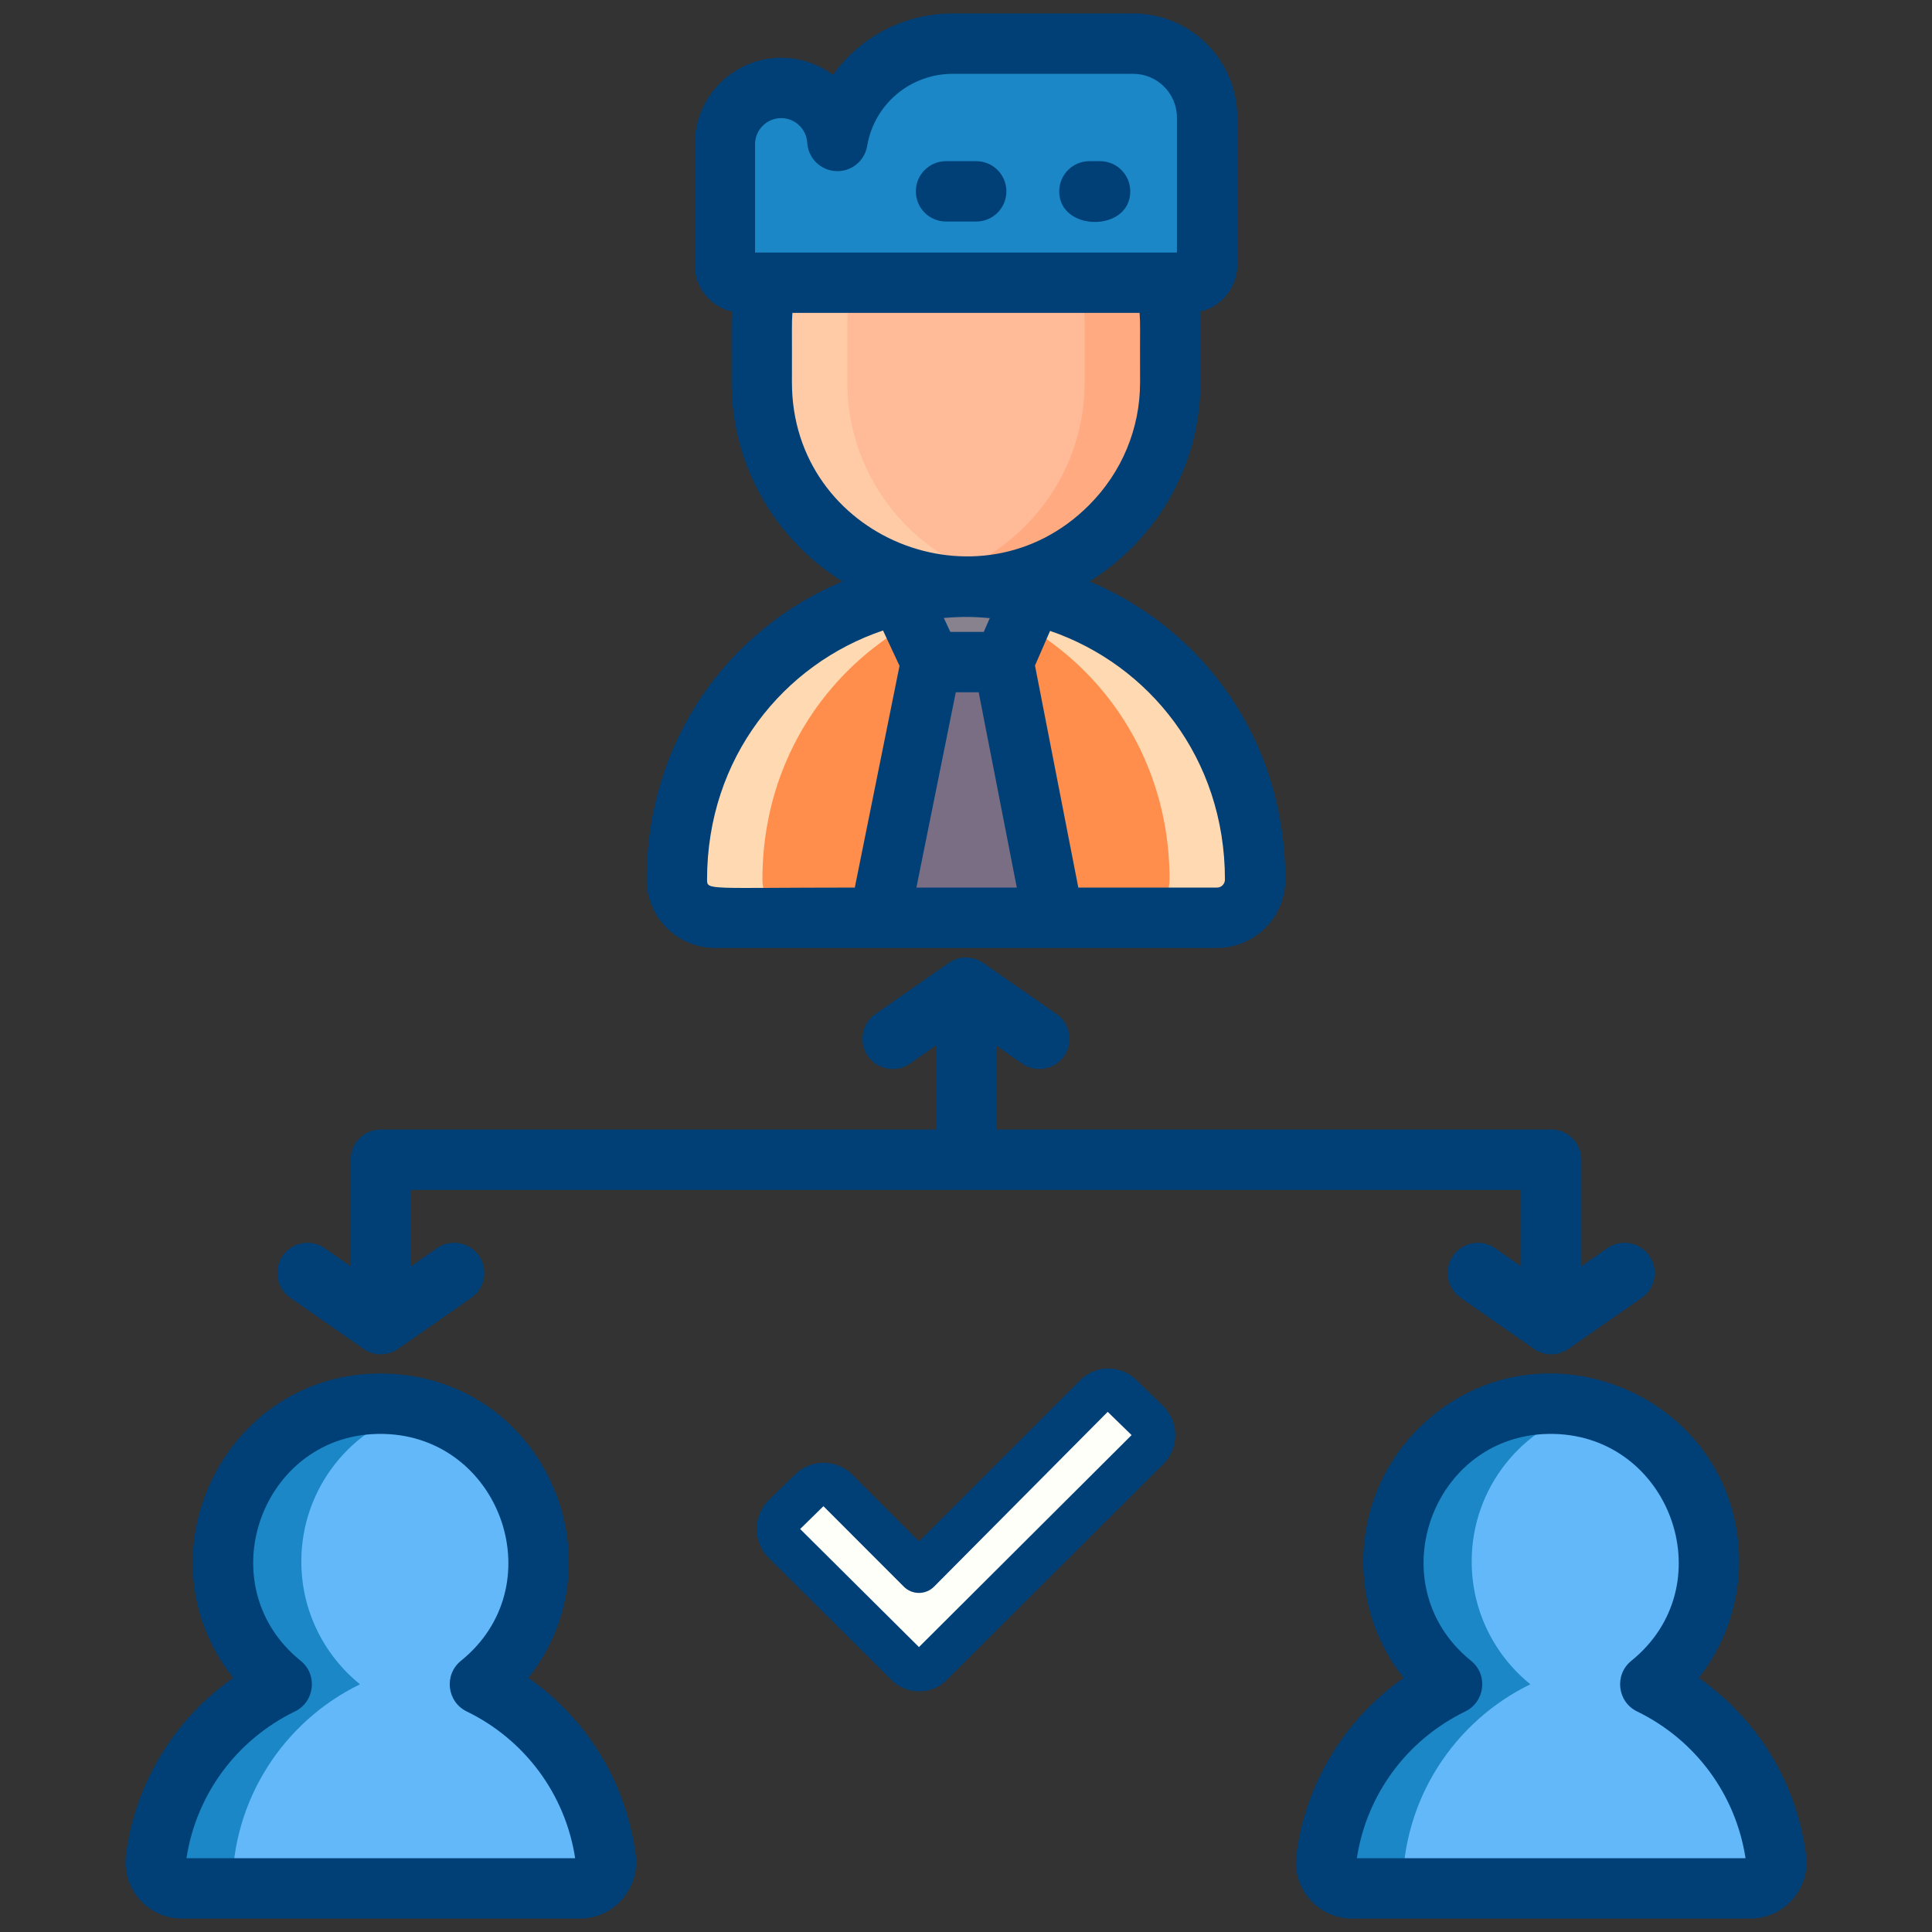
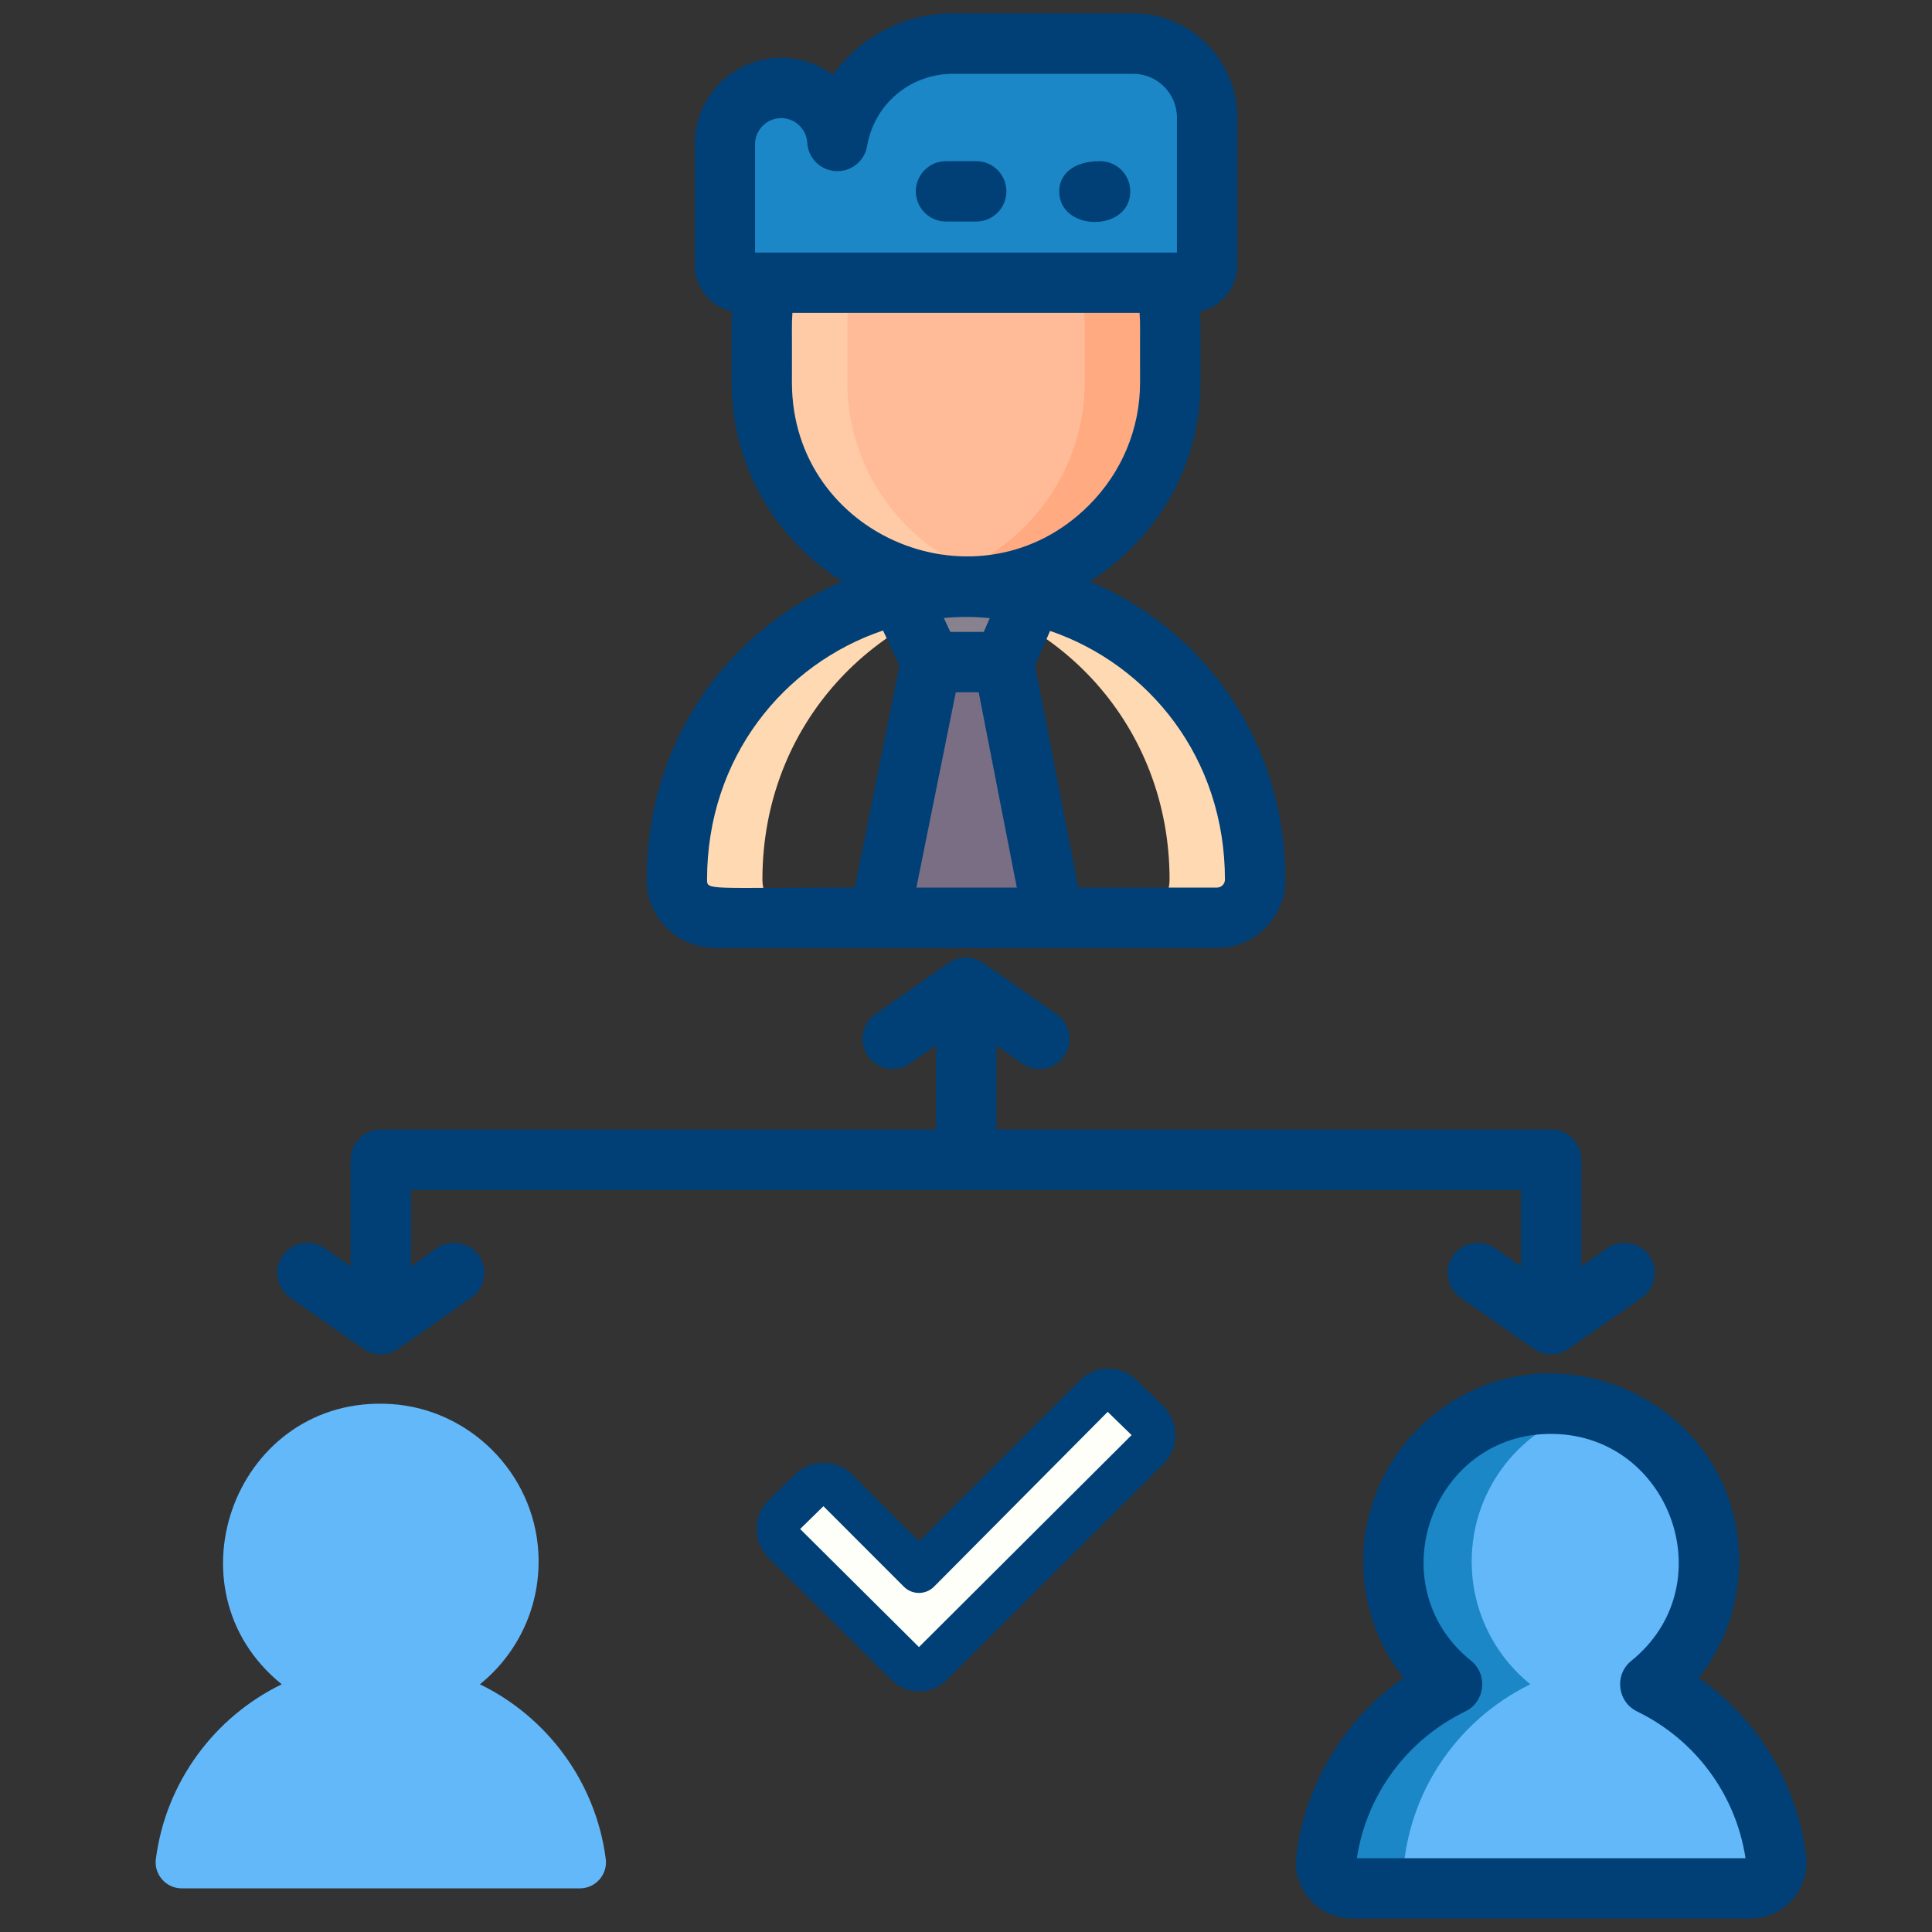
<svg xmlns="http://www.w3.org/2000/svg" width="120" height="120" viewBox="0 0 120 120" fill="none">
  <rect x="0" y="0" width="120" height="120" fill="#333333" stroke="none" />
-   <path d="M77.958 54.634C77.958 55.942 76.896 57.004 75.587 57.004H44.412C43.104 57.004 42.042 55.943 42.042 54.634C42.042 38.271 61.463 30.469 72.698 41.703C75.965 44.971 77.958 49.39 77.958 54.634Z" fill="#FF8D4B" />
  <path d="M62.657 36.64C54.498 37.807 47.355 44.858 47.355 54.635C47.355 55.943 48.419 57.006 49.726 57.006H44.411C43.103 57.006 42.04 55.943 42.04 54.635C42.04 43.087 52.032 35.073 62.657 36.64Z" fill="#FFD9B1" />
  <path d="M47.315 20.202V23.751C47.315 30.727 53.023 36.435 59.999 36.435C66.967 36.435 72.684 30.736 72.684 23.751V20.202C72.684 13.228 67.054 7.561 60.079 7.517C53.043 7.473 47.315 13.165 47.315 20.202Z" fill="#FFBB98" />
  <path d="M77.959 54.635C77.959 55.943 76.896 57.006 75.588 57.006H70.273C71.581 57.006 72.644 55.943 72.644 54.635C72.644 45.063 65.732 37.863 57.342 36.639C68.039 35.069 77.959 43.149 77.959 54.635Z" fill="#FFD9B1" />
  <path d="M64.162 36.927L62.332 41.123H57.831L55.87 36.92C58.596 36.281 61.447 36.286 64.162 36.927Z" fill="#87828E" />
  <path d="M57.831 41.123L54.629 57.006H65.432L62.332 41.123H57.831Z" fill="#796E84" />
  <path d="M62.657 36.151C54.838 37.863 47.313 31.814 47.313 23.752V20.201C47.313 13.191 53.001 7.518 60.003 7.518H60.081C60.967 7.525 61.828 7.62 62.661 7.798C56.931 9.017 52.628 14.106 52.628 20.201V23.752C52.629 29.818 56.945 34.921 62.657 36.151Z" fill="#FFCAA6" />
  <path d="M72.686 20.2V23.751C72.686 27.241 71.258 30.41 68.958 32.71C65.815 35.858 61.387 37.037 57.342 36.151C59.769 35.63 61.945 34.411 63.643 32.71C65.942 30.41 67.371 27.242 67.371 23.751V20.2C67.371 14.112 63.075 9.016 57.346 7.797C58.203 7.613 59.093 7.517 60.003 7.517H60.081C67.055 7.56 72.686 13.226 72.686 20.2Z" fill="#FFAA80" />
  <path d="M70.385 2.71H59.177C55.58 2.71 52.594 5.324 52.011 8.756C51.904 6.919 50.385 5.462 48.522 5.462C46.589 5.462 45.022 7.029 45.022 8.962V16.45C45.022 17.063 45.519 17.56 46.132 17.56H73.867C74.48 17.56 74.977 17.063 74.977 16.45V7.303C74.978 4.766 72.921 2.71 70.385 2.71Z" fill="#1B87C6" />
  <path d="M29.808 104.614C32.178 102.699 33.639 99.703 33.435 96.374C33.137 91.492 29.175 87.518 24.294 87.208C14.714 86.599 10.127 98.657 17.498 104.614C13.323 106.645 10.301 110.677 9.681 115.463C9.555 116.432 10.315 117.29 11.291 117.29H36.014C36.991 117.29 37.75 116.432 37.625 115.463C37.005 110.677 33.983 106.645 29.808 104.614Z" fill="#63B8FA" />
-   <path d="M22.36 104.614C17.666 106.899 14.427 111.717 14.427 117.29H11.291C10.314 117.29 9.555 116.432 9.681 115.463C10.301 110.678 13.324 106.645 17.497 104.614C10.774 99.177 13.908 88.35 22.386 87.269C23.677 87.104 24.921 87.196 26.085 87.492C21.848 88.572 18.716 92.414 18.716 96.988C18.716 100.068 20.139 102.818 22.36 104.614Z" fill="#1B87C6" />
  <path d="M102.502 104.614C104.872 102.699 106.332 99.703 106.129 96.374C105.831 91.492 101.869 87.518 96.988 87.208C87.408 86.599 82.821 98.657 90.192 104.614C86.017 106.645 82.995 110.677 82.375 115.463C82.249 116.432 83.009 117.29 83.985 117.29H108.708C109.685 117.29 110.444 116.432 110.318 115.463C109.699 110.677 106.677 106.645 102.502 104.614Z" fill="#63B8FA" />
  <path d="M95.054 104.614C90.359 106.899 87.12 111.717 87.12 117.29H83.984C83.008 117.29 82.249 116.432 82.374 115.463C82.995 110.678 86.017 106.645 90.19 104.614C83.468 99.177 86.602 88.35 95.079 87.269C96.371 87.104 97.614 87.196 98.779 87.492C94.541 88.572 91.409 92.414 91.409 96.988C91.409 100.068 92.833 102.818 95.054 104.614Z" fill="#1B87C6" />
  <path d="M60.634 10.01H58.759C57.724 10.01 56.884 10.85 56.884 11.885C56.884 12.921 57.724 13.76 58.759 13.76H60.634C61.67 13.76 62.509 12.921 62.509 11.885C62.509 10.85 61.67 10.01 60.634 10.01Z" fill="#004077" />
-   <path d="M68.328 10.01H67.665C66.63 10.01 65.79 10.85 65.79 11.885C65.79 14.406 70.203 14.435 70.203 11.885C70.203 10.85 69.364 10.01 68.328 10.01Z" fill="#004077" />
+   <path d="M68.328 10.01C66.63 10.01 65.79 10.85 65.79 11.885C65.79 14.406 70.203 14.435 70.203 11.885C70.203 10.85 69.364 10.01 68.328 10.01Z" fill="#004077" />
  <path d="M44.412 58.879C51.22 58.879 68.459 58.879 75.587 58.879C77.928 58.879 79.833 56.975 79.833 54.634C79.833 46.005 74.765 39.093 67.673 36.113C68.608 35.528 69.485 34.836 70.284 34.035C73.043 31.277 74.562 27.625 74.562 23.751C74.554 20.507 74.581 20.154 74.535 19.357C75.861 19.052 76.853 17.866 76.853 16.45V7.303C76.853 3.736 73.951 0.835 70.385 0.835H59.178C56.131 0.835 53.401 2.318 51.733 4.655C50.835 3.983 49.722 3.587 48.522 3.587C45.558 3.587 43.148 5.998 43.148 8.962V16.45C43.148 17.866 44.14 19.052 45.465 19.357C45.419 20.145 45.447 20.27 45.439 23.751C45.439 28.963 48.194 33.541 52.323 36.114C45.289 39.069 40.167 45.947 40.167 54.634C40.167 56.975 42.071 58.879 44.412 58.879ZM56.919 55.129L59.366 42.998H60.788L63.156 55.129H56.919ZM58.622 38.384C59.748 38.288 60.52 38.305 61.477 38.392L61.104 39.248H59.026L58.622 38.384ZM76.083 54.634C76.083 54.907 75.861 55.13 75.587 55.13H66.976L64.285 41.337L65.223 39.186C71.347 41.288 76.083 47.061 76.083 54.634ZM46.897 15.685V8.962C46.897 8.066 47.626 7.337 48.522 7.337C49.379 7.337 50.089 8.009 50.139 8.865C50.195 9.818 50.956 10.576 51.908 10.628C52.863 10.679 53.7 10.01 53.859 9.07C54.3 6.472 56.537 4.585 59.177 4.585H70.385C71.883 4.585 73.102 5.805 73.102 7.303V15.686C69.042 15.685 53.549 15.685 46.897 15.685ZM49.188 23.751C49.199 20.132 49.165 20.193 49.219 19.435H70.781C70.835 20.195 70.8 20.179 70.812 23.751C70.812 26.623 69.683 29.334 67.632 31.385C60.872 38.154 49.188 33.393 49.188 23.751ZM54.847 39.161L55.871 41.356L53.093 55.129C43.95 55.129 43.916 55.316 43.916 54.634C43.917 47.046 48.682 41.242 54.847 39.161Z" fill="#004077" />
-   <path d="M32.819 104.216C38.602 96.864 33.821 85.936 24.413 85.337C14.242 84.688 8.301 96.403 14.483 104.219C10.837 106.77 8.403 110.735 7.822 115.222C7.552 117.31 9.183 119.165 11.292 119.165H36.015C38.12 119.165 39.756 117.314 39.485 115.222C38.903 110.733 36.467 106.768 32.819 104.216ZM11.582 115.415C12.19 111.458 14.691 108.065 18.318 106.301C19.551 105.701 19.744 104.019 18.676 103.156C12.72 98.342 16.408 88.596 24.175 89.079C31.2 89.527 34.315 98.561 28.63 103.156C27.564 104.017 27.753 105.7 28.988 106.301C32.615 108.066 35.116 111.458 35.724 115.416H11.582V115.415Z" fill="#004077" />
  <path d="M112.178 115.222C111.597 110.733 109.161 106.768 105.513 104.216C107.269 101.983 108.177 99.152 108.001 96.26C107.405 86.489 95.579 81.696 88.358 88.473C83.956 92.604 83.415 99.462 87.177 104.218C83.531 106.77 81.097 110.734 80.516 115.222C80.246 117.309 81.877 119.165 83.986 119.165H108.709C110.813 119.165 112.449 117.314 112.178 115.222ZM84.276 115.415C84.884 111.458 87.384 108.065 91.012 106.301C92.244 105.701 92.438 104.019 91.37 103.156C85.413 98.342 89.101 88.596 96.869 89.079C103.893 89.526 107.009 98.561 101.324 103.156C100.258 104.017 100.447 105.7 101.682 106.301C105.309 108.066 107.81 111.458 108.418 115.416H84.276V115.415Z" fill="#004077" />
  <path d="M18.027 80.606L22.581 83.781C23.225 84.231 24.081 84.231 24.726 83.781L29.279 80.606C30.129 80.013 30.337 78.845 29.745 77.995C29.152 77.145 27.983 76.937 27.134 77.53L25.528 78.65V73.906H94.471V78.65L92.865 77.53C92.017 76.937 90.847 77.146 90.255 77.995C89.662 78.845 89.871 80.013 90.721 80.606L95.274 83.781C95.919 84.231 96.775 84.231 97.419 83.781L101.973 80.606C102.823 80.013 103.031 78.845 102.439 77.995C101.846 77.145 100.677 76.938 99.828 77.53L98.221 78.65V72.031C98.221 70.996 97.382 70.156 96.346 70.156H61.892V64.953L63.481 66.061C64.328 66.653 65.498 66.447 66.091 65.596C66.684 64.747 66.475 63.578 65.626 62.986L61.072 59.81C60.428 59.36 59.572 59.36 58.927 59.81L54.373 62.986C53.524 63.578 53.316 64.747 53.908 65.596C54.5 66.446 55.669 66.654 56.518 66.061L58.141 64.929V70.156H23.653C22.618 70.156 21.778 70.996 21.778 72.031V78.65L20.172 77.53C19.322 76.938 18.154 77.146 17.561 77.995C16.969 78.845 17.177 80.013 18.027 80.606Z" fill="#004077" />
  <path d="M48.642 95.788C48.437 95.564 48.323 95.271 48.323 94.967C48.323 94.663 48.437 94.371 48.642 94.147L50.329 92.505C50.426 92.389 50.548 92.296 50.686 92.233C50.824 92.169 50.974 92.138 51.125 92.14C51.283 92.14 51.44 92.173 51.584 92.236C51.729 92.298 51.86 92.39 51.968 92.505L57.073 97.61L68.013 86.67C68.121 86.555 68.252 86.463 68.397 86.401C68.542 86.338 68.698 86.305 68.856 86.305C69.007 86.303 69.157 86.335 69.295 86.398C69.433 86.461 69.555 86.554 69.652 86.67L71.339 88.312C71.544 88.536 71.658 88.829 71.658 89.132C71.658 89.436 71.544 89.729 71.339 89.953L57.889 103.355C57.786 103.47 57.659 103.562 57.518 103.624C57.376 103.687 57.223 103.72 57.069 103.72C56.914 103.72 56.761 103.687 56.619 103.624C56.478 103.562 56.351 103.47 56.248 103.355L48.642 95.788Z" fill="#FFFFFA" />
  <path d="M57.076 105.047C56.731 105.05 56.39 104.979 56.076 104.837C55.762 104.696 55.482 104.488 55.256 104.228L47.707 96.729C47.253 96.256 47 95.626 47 94.971C47 94.315 47.253 93.685 47.707 93.213L49.408 91.558C49.88 91.105 50.51 90.853 51.164 90.856C51.818 90.859 52.446 91.115 52.914 91.572L57.081 95.738L67.083 85.736C67.318 85.498 67.6 85.309 67.91 85.183C68.22 85.056 68.553 84.994 68.888 85C69.223 85.007 69.554 85.081 69.859 85.218C70.165 85.356 70.439 85.554 70.666 85.801L72.279 87.364C72.739 87.836 72.998 88.468 73 89.126C73.002 89.785 72.749 90.419 72.293 90.894L58.843 104.297C58.619 104.541 58.345 104.734 58.041 104.863C57.736 104.992 57.407 105.055 57.076 105.047ZM56.913 102.466L56.897 102.482L56.913 102.466ZM49.699 94.969L57.078 102.303L70.285 89.136L68.801 87.692L58.014 98.551C57.765 98.8 57.428 98.94 57.076 98.94C56.724 98.94 56.386 98.8 56.138 98.551L51.145 93.553L49.699 94.969ZM51.328 93.377L51.314 93.39L51.328 93.377Z" fill="#004077" />
</svg>